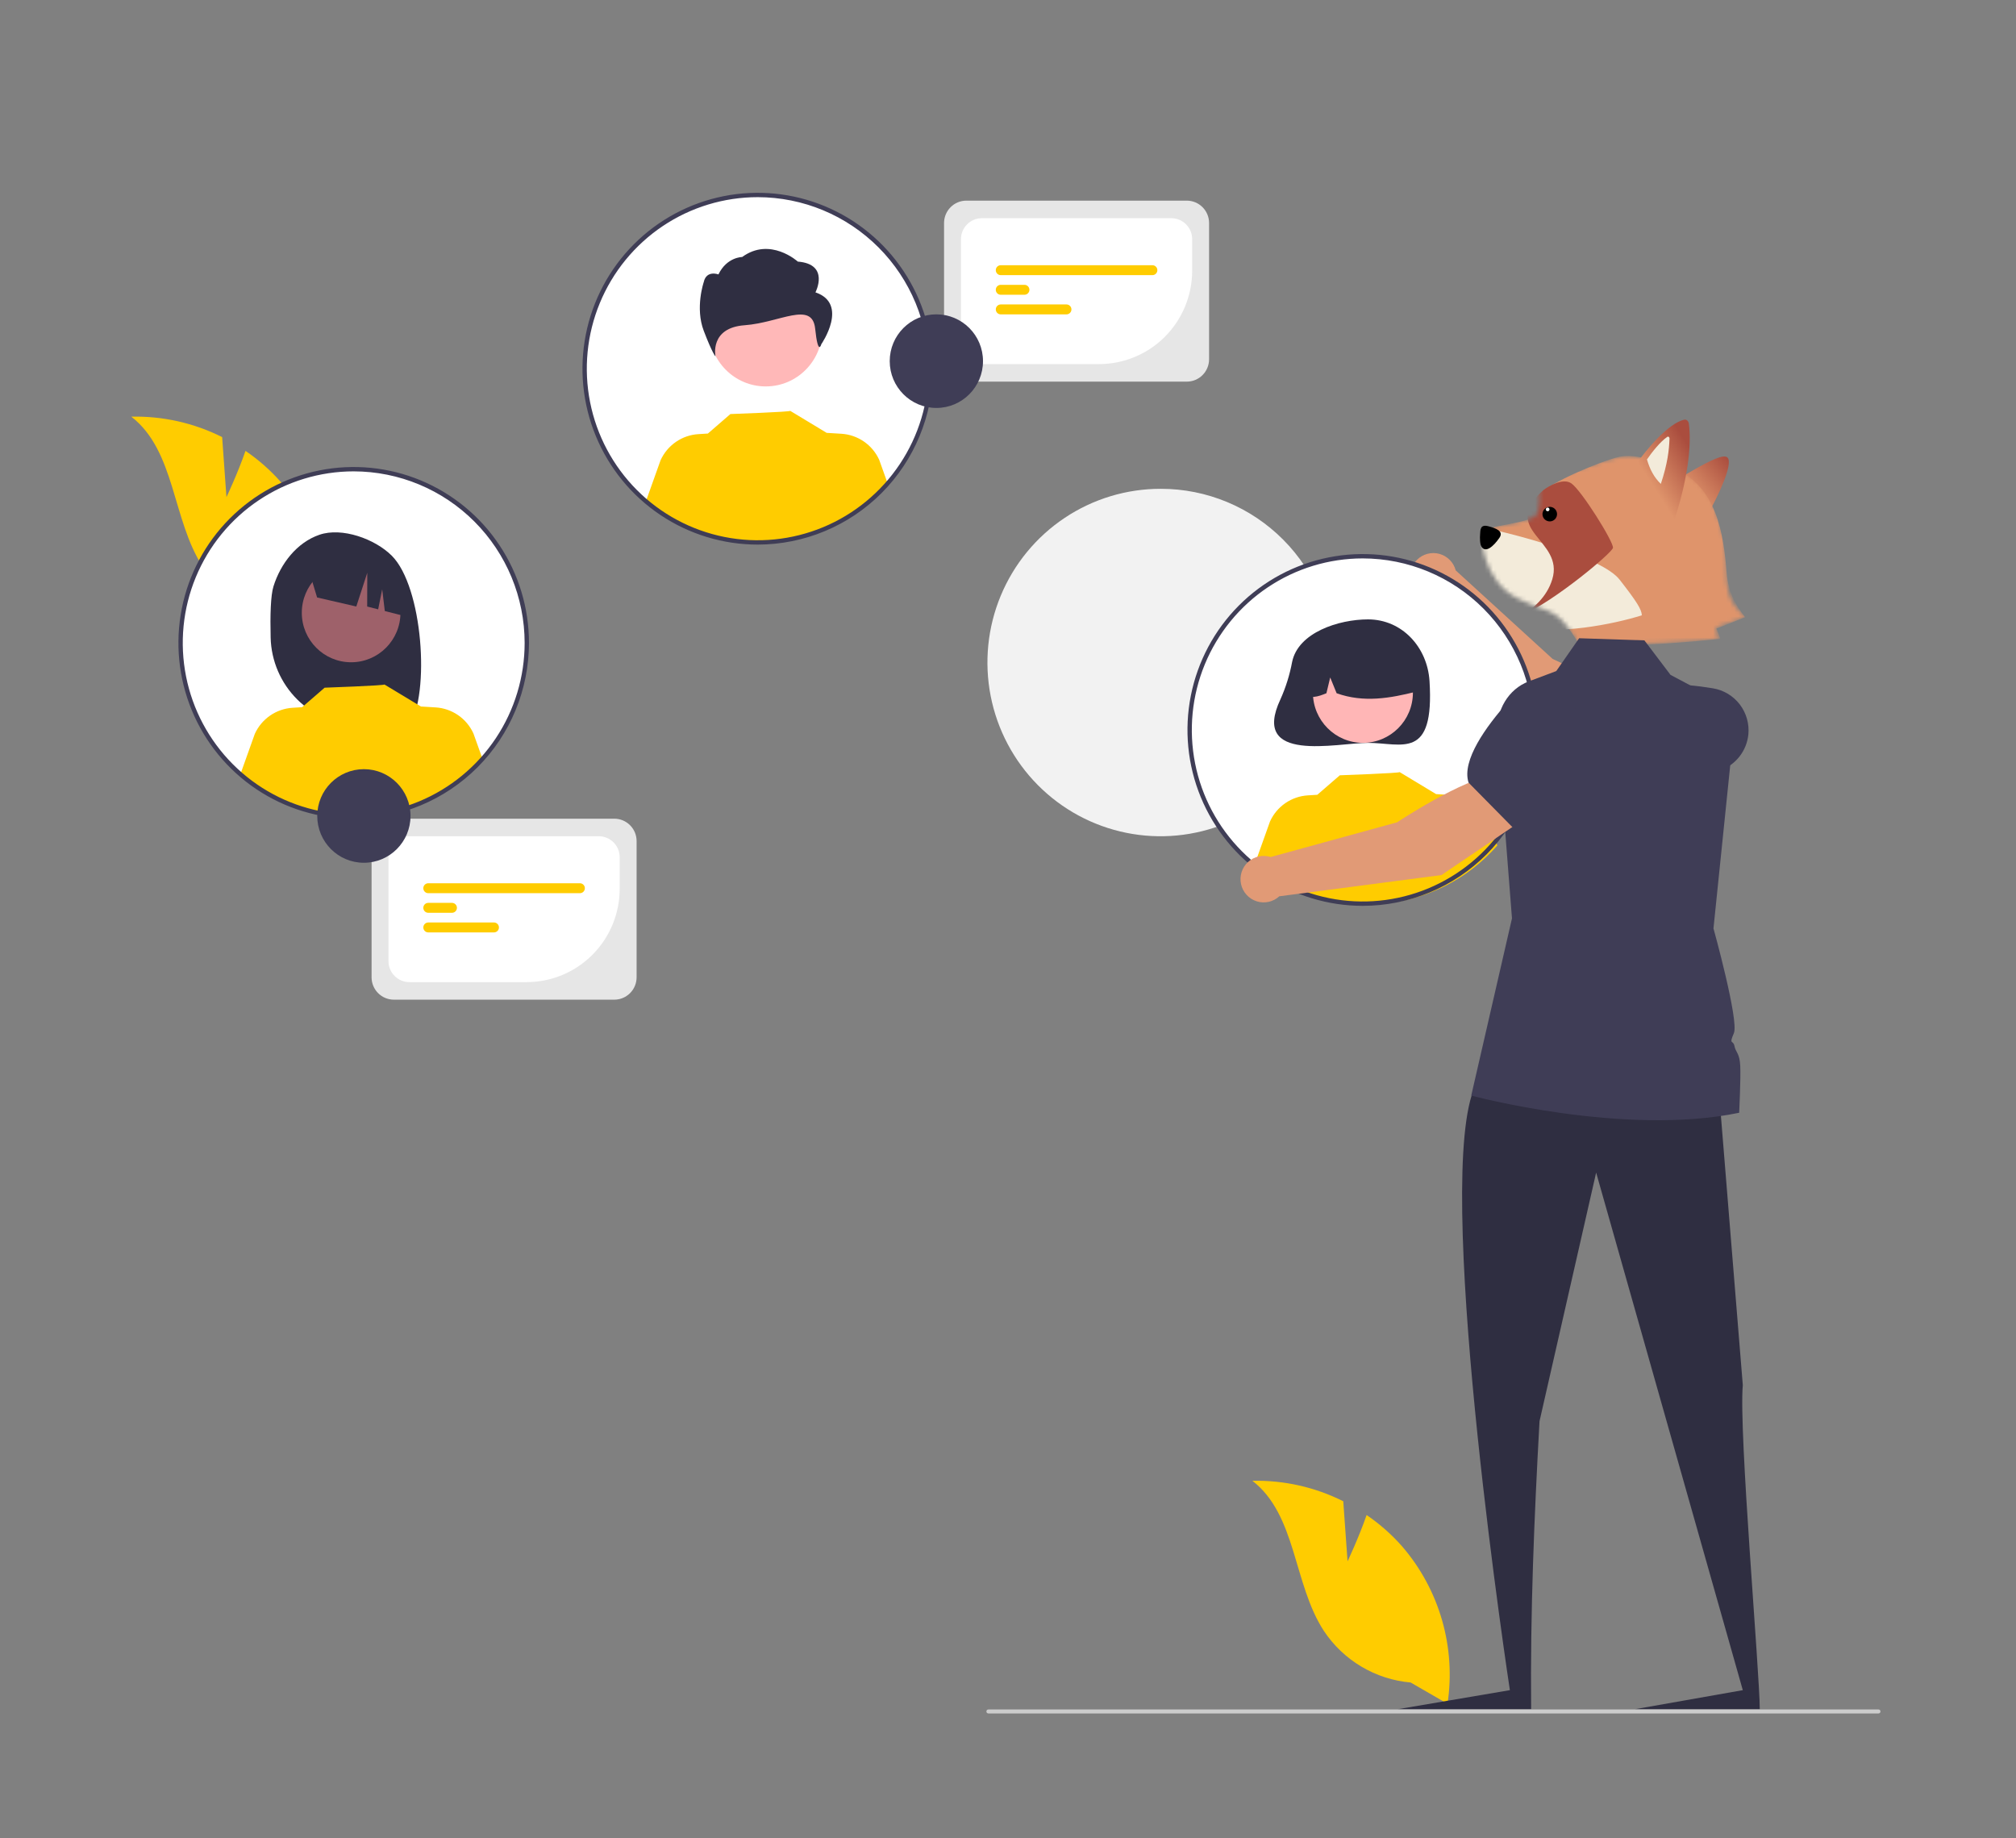
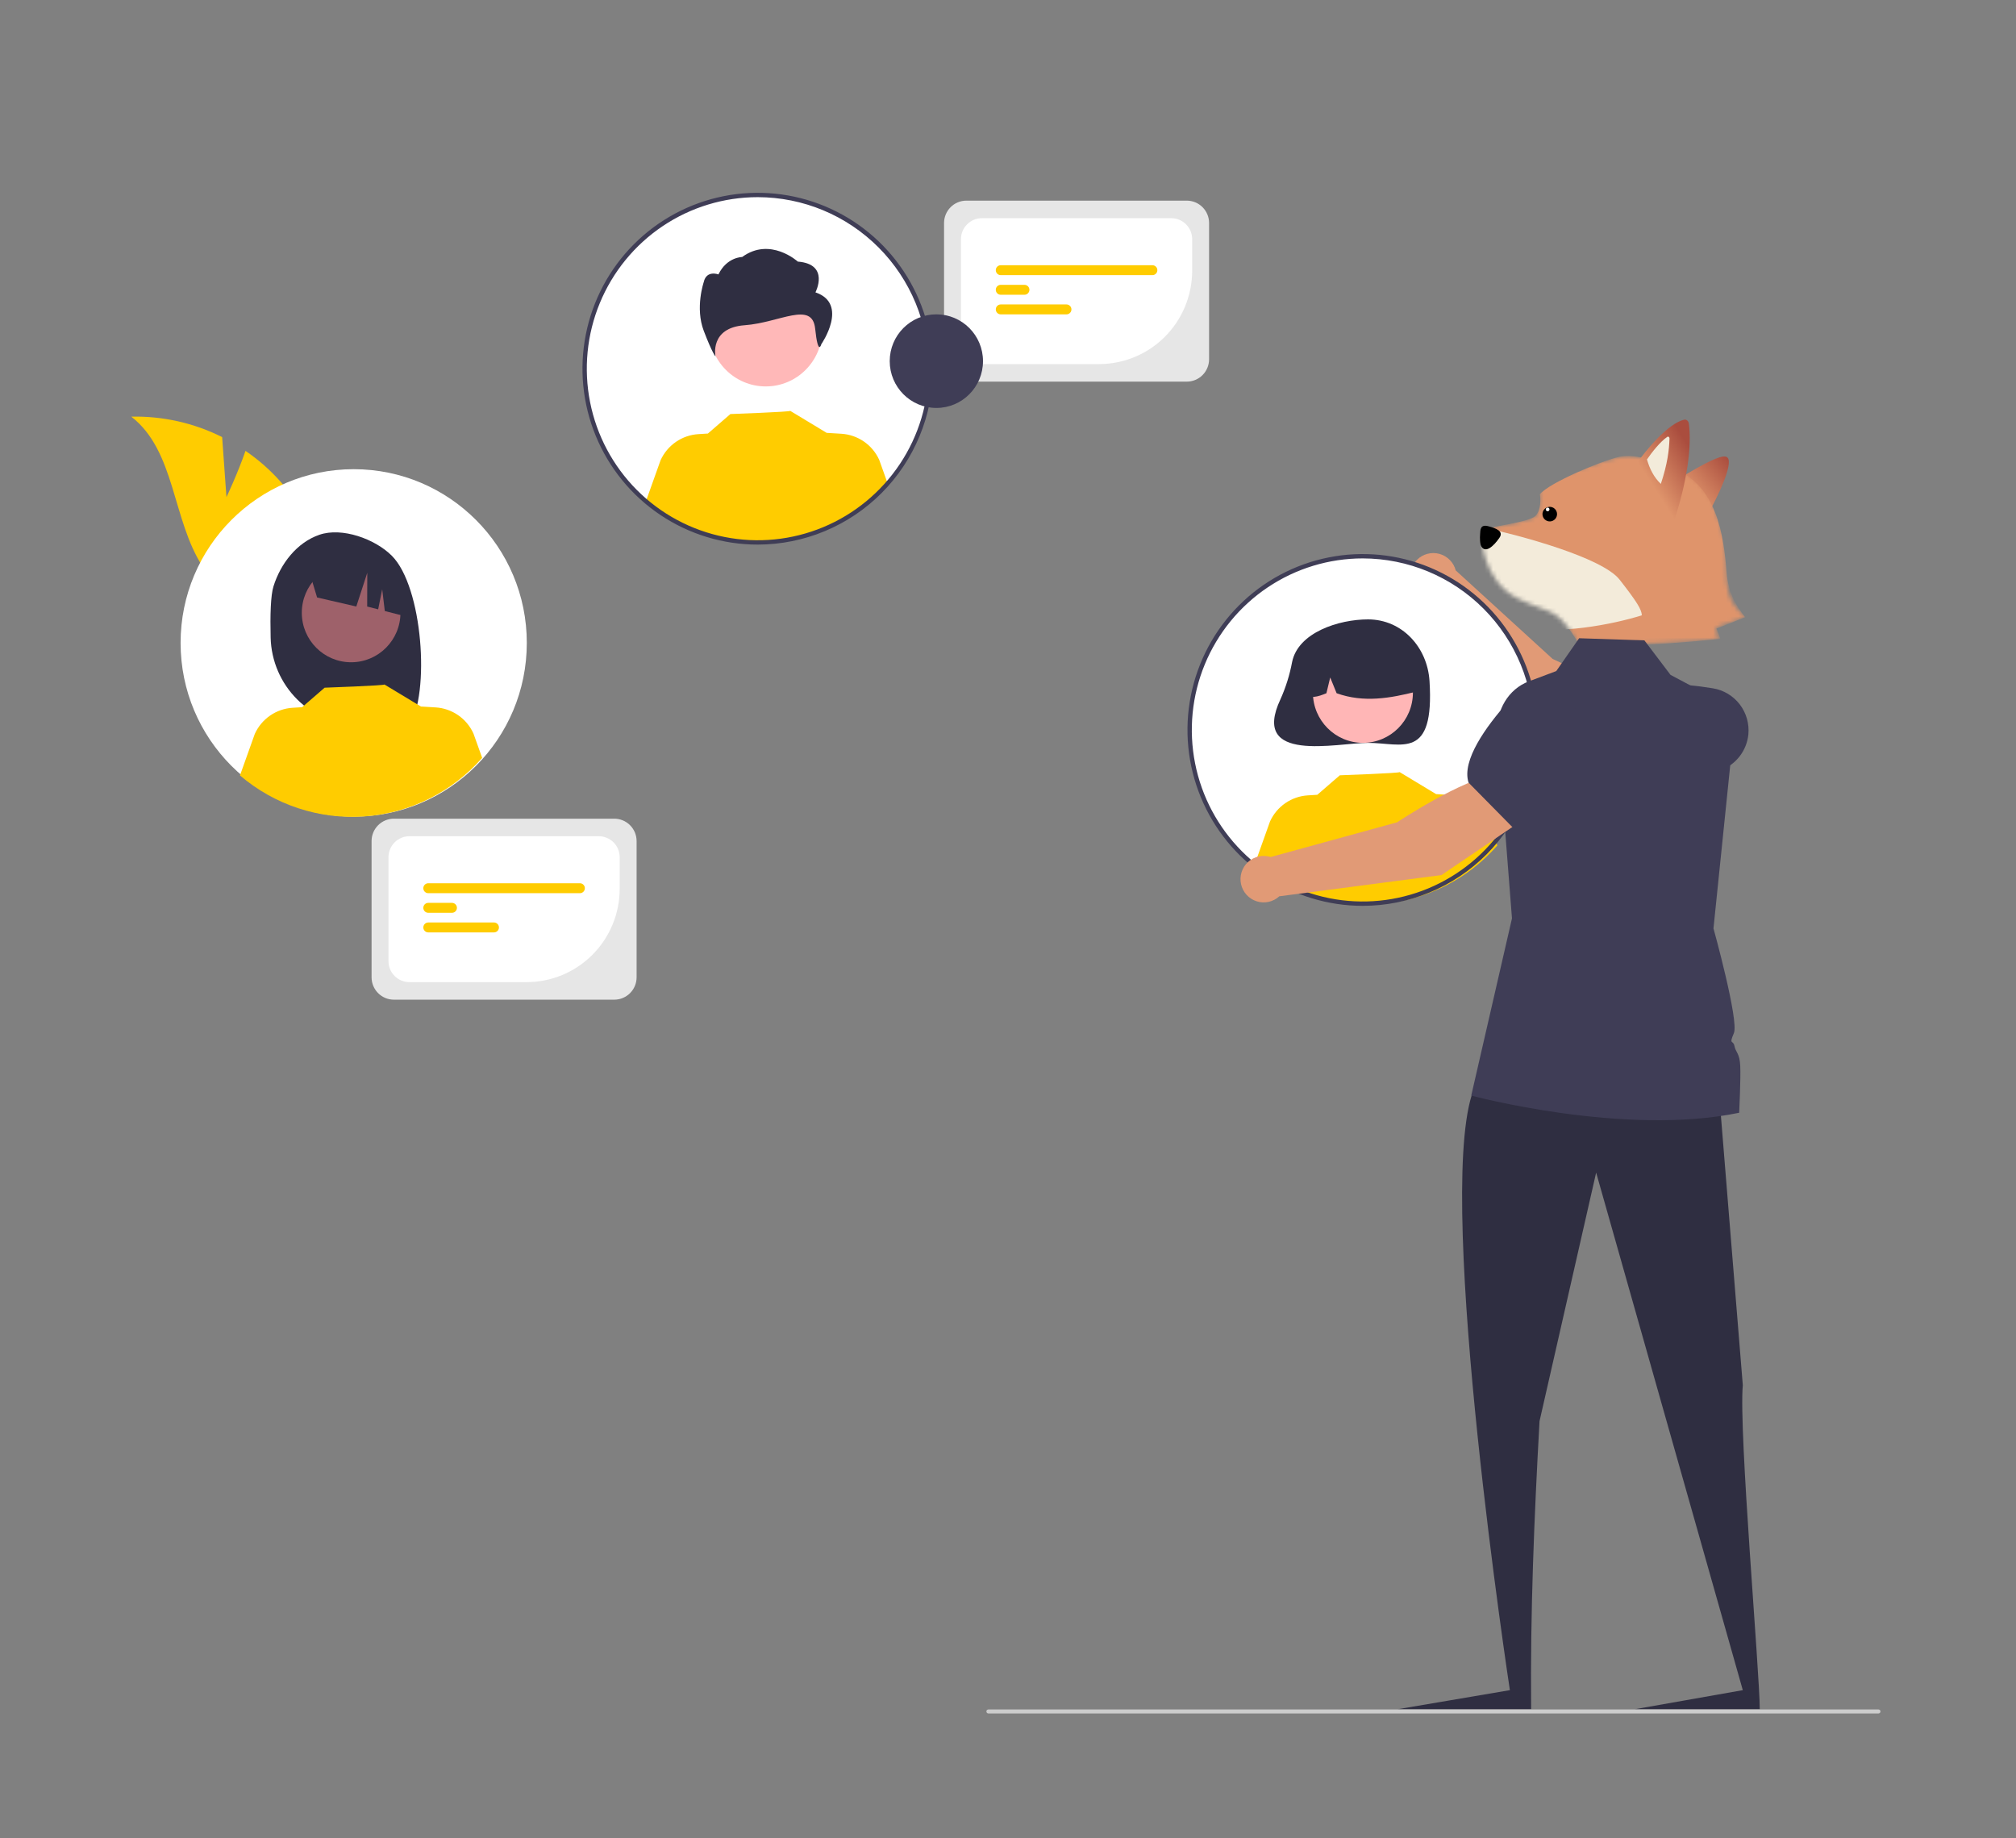
<svg xmlns="http://www.w3.org/2000/svg" width="476" height="434" viewBox="0 0 476 434" fill="none">
  <rect x="0" y="0" width="476" height="434" fill="#808080" stroke="none" />
  <path d="M407.886 108.03C409.326 109.511 405.525 117.329 403.445 121.053C397.529 119.804 386.551 117.075 389.972 116.149C394.248 114.991 406.086 106.179 407.886 108.03Z" fill="url(#paint0_linear_22530_17252)" />
  <mask id="mask0_22530_17252" style="mask-type:alpha" maskUnits="userSpaceOnUse" x="349" y="107" width="64" height="46">
    <path d="M382.379 107.837C386.392 106.967 392.421 109.273 394.933 110.534C405.392 114.507 407.834 126.252 407.67 135.166C407.539 142.297 410.439 143.712 412.058 145.708L405.177 148.147C405.368 149.516 405.311 149.305 405.849 150.798C401.334 151.594 382.802 152.394 372.743 151.955C367.246 142.899 366.732 145.391 358.39 141.301C350.047 137.211 349.338 126.355 350.199 125.301C351.059 124.247 361.035 123.433 362.603 121.728C363.858 120.363 363.517 116.091 363.19 114.126C367.914 112.391 378.367 108.706 382.379 107.837Z" fill="#DF946B" />
  </mask>
  <g mask="url(#mask0_22530_17252)">
    <path d="M382.38 107.837C386.393 106.968 392.421 109.273 394.934 110.535C405.392 114.508 406.964 126.279 407.671 135.166C408.086 140.39 410.439 143.712 412.059 145.708L405.283 148.396C405.366 148.581 405.667 149.324 406.205 150.817C402.009 151.241 383.35 153.183 372.743 151.955C367.792 143.7 366.733 145.391 358.39 141.301C350.048 137.211 349.339 126.355 350.199 125.301C351.06 124.247 361.035 123.434 362.604 121.728C363.859 120.363 363.772 117.756 363.582 116.696C365.751 113.963 378.367 108.706 382.38 107.837Z" fill="#DF946B" />
    <path d="M382.409 136.846C378.322 131.611 358.647 126.285 349.825 124.468L338.302 128.146C342.992 134.377 352.353 145.775 359.837 147.882C367.322 149.989 380.852 147.43 387.661 145.26C387.583 143.85 386.496 142.081 382.409 136.846Z" fill="#F3EBDA" />
-     <path d="M370.982 114.094C369.074 112.817 365.784 114.651 364.378 115.728C353.836 125.302 369.415 127.307 366.503 136.788C365.204 141.02 361.904 143.758 359.306 145.272C358.86 145.465 358.433 145.631 358.029 145.767C353.938 147.143 356.083 147.15 359.306 145.272C367.03 141.932 380.595 130.558 380.838 129.345C381.095 128.062 373.367 115.69 370.982 114.094Z" fill="#AA4D3E" />
  </g>
  <path d="M354.018 126.987C355.155 125.353 353.11 124.708 351.486 124.254C349.384 123.666 349.557 125.237 349.471 126.099C349.384 126.961 349.417 128.471 349.792 129.066C350.769 130.62 352.607 129.017 354.018 126.987Z" fill="black" />
  <path d="M397.665 99.075C393.85 99.951 388.608 106.287 386.306 109.595C387.47 114.845 390.92 119.66 395.096 123.496C398.344 113.833 399.476 105.446 398.757 100.004C398.679 99.412 398.185 98.955 397.665 99.075Z" fill="url(#paint1_linear_22530_17252)" />
  <path d="M393.67 103.133C391.988 104.27 389.983 106.832 388.866 108.471C389.543 110.779 390.512 112.683 392.139 114.238C393.74 109.468 394.108 106.145 394.186 103.5C394.195 103.197 393.898 102.979 393.67 103.133Z" fill="url(#paint2_linear_22530_17252)" />
  <circle cx="1.721" cy="1.721" r="1.721" transform="matrix(-0.935 -0.355 -0.355 0.935 368.134 120.377)" fill="black" />
  <circle cx="365.415" cy="120.264" r="0.43" transform="rotate(-159.199 365.415 120.264)" fill="white" />
  <g clip-path="url(#clip0_22530_17252)">
-     <path d="M314.888 156.486C314.873 164.597 312.462 172.522 307.959 179.259C303.456 185.995 297.063 191.241 289.59 194.331C282.116 197.422 273.896 198.22 265.97 196.623C258.045 195.027 250.769 191.108 245.063 185.362C239.357 179.616 235.477 172.301 233.914 164.343C232.351 156.384 233.175 148.14 236.282 140.651C239.389 133.162 244.639 126.766 251.368 122.272C258.098 117.777 266.004 115.386 274.088 115.4C279.459 115.396 284.778 116.457 289.74 118.522C294.701 120.587 299.207 123.615 302.999 127.433C306.79 131.251 309.792 135.783 311.832 140.769C313.873 145.755 314.911 151.096 314.888 156.486Z" fill="#F2F2F2" />
    <path d="M382.912 180.393L388.659 169.383C383.506 163.138 366.597 155.565 366.597 155.565L343.713 134.664C343.47 133.731 342.986 132.88 342.31 132.195C341.634 131.51 340.79 131.016 339.863 130.762C338.936 130.508 337.959 130.504 337.03 130.75C336.101 130.995 335.253 131.482 334.571 132.161C333.889 132.84 333.397 133.688 333.146 134.618C332.894 135.548 332.891 136.529 333.137 137.461C333.383 138.393 333.869 139.243 334.547 139.926C335.224 140.61 336.069 141.102 336.997 141.354L361.719 171.106L382.912 180.393Z" fill="#E19A76" />
    <path d="M380.128 179.634L388.243 182.226C394.144 184.111 400.503 183.969 406.314 181.822C408.072 181.166 409.612 180.029 410.76 178.54C411.908 177.051 412.617 175.27 412.809 173.397C413.052 170.858 412.325 168.32 410.775 166.297C409.224 164.275 406.966 162.919 404.457 162.503C396.847 161.248 387.042 160.629 383.544 164.806L383.509 164.848L380.128 179.634Z" fill="#3F3D56" />
    <path d="M321.761 213.343C344.334 213.343 362.633 194.981 362.633 172.33C362.633 149.679 344.334 131.317 321.761 131.317C299.188 131.317 280.889 149.679 280.889 172.33C280.889 194.981 299.188 213.343 321.761 213.343Z" fill="white" />
    <path d="M305.08 156.288C304.519 159.312 303.599 162.258 302.34 165.062C295.13 180.367 315.663 175.379 323.001 175.379C331.023 175.379 338.699 179.612 337.527 160.803C337.026 152.768 331.023 146.227 323.001 146.227C316.148 146.227 306.513 149.283 305.08 156.288Z" fill="#2F2E41" />
    <path d="M321.798 175.375C328.318 175.375 333.603 170.072 333.603 163.53C333.603 156.989 328.318 151.686 321.798 151.686C315.279 151.686 309.994 156.989 309.994 163.53C309.994 170.072 315.279 175.375 321.798 175.375Z" fill="#FFB6B6" />
    <path d="M313.782 151.457C315.85 150.191 318.22 149.507 320.642 149.475C323.064 149.443 325.451 150.064 327.552 151.275C329.653 152.485 331.391 154.239 332.585 156.354C333.779 158.469 334.385 160.867 334.339 163.298C328.324 164.813 322.005 165.973 315.591 163.66L314.076 159.94L313.183 163.663C311.23 164.464 309.271 165.142 307.313 163.655C307.233 161.232 307.788 158.829 308.923 156.689C310.059 154.548 311.734 152.744 313.782 151.457Z" fill="#2F2E41" />
    <path d="M353.541 199.6C346.46 207.685 336.494 212.651 325.796 213.427C315.097 214.203 304.524 210.726 296.358 203.747L299.864 193.931C300.656 192.188 301.906 190.694 303.48 189.609C305.054 188.524 306.893 187.89 308.799 187.774L311.029 187.637L316.347 183.035C316.347 183.035 330.676 182.521 330.464 182.275L339.143 187.514L339.136 187.478L342.548 187.688C344.454 187.803 346.293 188.437 347.867 189.522C349.442 190.606 350.692 192.101 351.484 193.845L353.541 199.6Z" fill="#FFCC00" />
-     <path d="M318.175 368.596L317.159 354.422C310.507 351.085 303.143 349.428 295.707 349.594C306.168 357.708 305.33 373.925 312.575 385.023C314.861 388.467 317.89 391.351 321.438 393.461C324.986 395.571 328.961 396.852 333.07 397.211L341.776 402.237C342.772 395.632 342.329 388.888 340.477 382.472C338.626 376.055 335.41 370.117 331.052 365.068C328.579 362.259 325.763 359.775 322.672 357.672C320.769 363.154 318.175 368.596 318.175 368.596Z" fill="#FFCC00" />
    <path d="M53.468 117.366L52.452 103.192C45.8 99.855 38.436 98.198 31 98.365C41.461 106.479 40.623 122.696 47.868 133.794C50.154 137.238 53.183 140.122 56.731 142.231C60.279 144.341 64.254 145.623 68.362 145.981L77.069 151.007C78.065 144.402 77.622 137.659 75.77 131.242C73.919 124.826 70.704 118.888 66.345 113.838C63.872 111.03 61.056 108.545 57.965 106.443C56.062 111.925 53.468 117.366 53.468 117.366Z" fill="#FFCC00" />
    <path d="M405.784 256.771L411.496 327.019C410.5 337.818 415.5 395.019 415.5 403.519H386L411.496 399.019L376.868 276.831L363.5 335.519C362.235 358.313 361.298 380.659 361.517 403.519L330 403.519L356.5 399.019C356.5 399.019 339.121 285.267 347.5 258.519C353.569 255.295 405.784 256.771 405.784 256.771Z" fill="#2F2E41" />
    <path d="M410.639 262.705C383.432 268.343 347.377 258.65 347.377 258.65L356.995 216.815L353.576 173.033C353.158 167.679 356.197 162.66 360.925 160.882L367.453 158.428L372.849 150.677L388.262 151.184L394.424 159.322L399.286 161.911L409.827 167.521L409.874 167.544V167.567L406.566 199.766L404.571 219.18C404.571 219.18 410.63 241.015 409.387 243.911C408.143 246.802 409.224 245.405 409.526 246.951C409.827 248.496 410.751 248.594 410.89 251.639C411.034 254.679 410.639 262.705 410.639 262.705Z" fill="#3F3D56" />
    <path d="M443.529 404.519H233.366C233.241 404.518 233.122 404.469 233.034 404.38C232.946 404.291 232.896 404.172 232.896 404.047C232.896 403.922 232.946 403.802 233.034 403.713C233.122 403.625 233.241 403.575 233.366 403.574H443.529C443.654 403.574 443.774 403.624 443.862 403.713C443.95 403.801 444 403.921 444 404.047C444 404.172 443.95 404.292 443.862 404.381C443.774 404.469 443.654 404.519 443.529 404.519Z" fill="#CCCCCC" />
    <path d="M321.761 213.856C313.576 213.856 305.575 211.421 298.769 206.858C291.964 202.295 286.659 195.809 283.527 188.221C280.395 180.633 279.575 172.284 281.172 164.229C282.769 156.173 286.71 148.774 292.498 142.966C298.286 137.159 305.66 133.204 313.688 131.602C321.715 129.999 330.036 130.822 337.598 133.965C345.16 137.108 351.624 142.43 356.171 149.259C360.718 156.088 363.145 164.117 363.145 172.33C363.133 183.34 358.769 193.895 351.01 201.68C343.252 209.465 332.733 213.844 321.761 213.856ZM321.761 131.831C313.779 131.831 305.975 134.206 299.338 138.657C292.701 143.107 287.528 149.432 284.473 156.832C281.418 164.232 280.619 172.375 282.177 180.231C283.734 188.087 287.578 195.303 293.222 200.967C298.867 206.631 306.058 210.488 313.887 212.051C321.716 213.613 329.831 212.811 337.206 209.746C344.581 206.681 350.885 201.49 355.319 194.83C359.754 188.17 362.121 180.34 362.121 172.33C362.109 161.593 357.853 151.299 350.287 143.707C342.72 136.114 332.462 131.843 321.761 131.831Z" fill="#3F3D56" />
    <path d="M178.911 128.057C201.484 128.057 219.784 109.695 219.784 87.045C219.784 64.394 201.484 46.032 178.911 46.032C156.338 46.032 138.039 64.394 138.039 87.045C138.039 109.695 156.338 128.057 178.911 128.057Z" fill="white" />
    <path d="M180.803 91.228C188.164 91.228 194.131 85.241 194.131 77.855C194.131 70.469 188.164 64.481 180.803 64.481C173.442 64.481 167.475 70.469 167.475 77.855C167.475 85.241 173.442 91.228 180.803 91.228Z" fill="#FFB8B8" />
    <path d="M192.537 69.02C192.537 69.02 196.007 62.363 188.373 61.758C188.373 61.758 181.865 55.834 175.231 60.675C175.231 60.675 171.613 60.675 169.634 64.784C169.634 64.784 166.788 63.701 166.163 66.599C166.163 66.599 164.08 72.651 166.163 78.097C168.245 83.543 168.937 84.148 168.937 84.148C168.937 84.148 167.476 77.39 175.805 76.785C184.134 76.18 191.775 70.944 192.469 77.6C193.163 84.257 193.926 81.25 193.926 81.25C193.926 81.25 200.519 71.743 192.537 69.02Z" fill="#2F2E41" />
    <path d="M209.649 114.316C202.568 122.401 192.602 127.367 181.904 128.143C171.205 128.919 160.632 125.442 152.466 118.463L155.972 108.647C156.764 106.904 158.014 105.41 159.588 104.325C161.162 103.24 163.001 102.606 164.907 102.49L167.137 102.353L172.455 97.751C172.455 97.751 186.784 97.237 186.572 96.991L195.251 102.23L195.244 102.194L198.656 102.403C200.562 102.519 202.401 103.153 203.975 104.238C205.55 105.322 206.8 106.817 207.592 108.56L209.649 114.316Z" fill="#FFCC00" />
    <path d="M178.912 128.571C170.727 128.571 162.725 126.136 155.92 121.573C149.114 117.01 143.81 110.524 140.678 102.936C137.545 95.348 136.726 86.999 138.323 78.944C139.919 70.888 143.861 63.489 149.649 57.681C155.436 51.874 162.81 47.919 170.838 46.316C178.866 44.714 187.187 45.536 194.749 48.68C202.311 51.823 208.774 57.145 213.321 63.974C217.869 70.803 220.296 78.832 220.296 87.045C220.283 98.054 215.919 108.61 208.161 116.395C200.403 124.179 189.884 128.559 178.912 128.571ZM178.912 46.546C170.929 46.546 163.126 48.921 156.489 53.371C149.851 57.821 144.678 64.147 141.624 71.547C138.569 78.947 137.77 87.09 139.327 94.946C140.884 102.802 144.728 110.018 150.373 115.682C156.017 121.346 163.209 125.203 171.038 126.765C178.867 128.328 186.982 127.526 194.357 124.461C201.732 121.396 208.035 116.205 212.47 109.545C216.905 102.885 219.272 95.055 219.272 87.045C219.26 76.308 215.004 66.014 207.437 58.421C199.871 50.829 189.612 46.558 178.912 46.546Z" fill="#3F3D56" />
    <path d="M83.513 192.792C106.086 192.792 124.385 174.43 124.385 151.779C124.385 129.129 106.086 110.767 83.513 110.767C60.94 110.767 42.641 129.129 42.641 151.779C42.641 174.43 60.94 192.792 83.513 192.792Z" fill="white" />
    <path d="M64.569 138.437C66.259 133.033 70.102 128.076 75.417 126.249C80.733 124.422 88.516 127.205 92.512 131.201C99.821 138.511 101.605 163.622 96.583 171.558C95.584 171.505 92.138 171.466 91.127 171.428L89.697 166.645V171.381C88.086 171.331 86.463 171.296 84.827 171.277C79.342 171.209 74.098 169.01 70.195 165.142C66.293 161.273 64.038 156.038 63.903 150.536C63.772 145.272 63.903 140.567 64.569 138.437Z" fill="#2F2E41" />
    <path d="M82.907 156.35C89.34 156.35 94.555 151.117 94.555 144.662C94.555 138.207 89.34 132.974 82.907 132.974C76.473 132.974 71.258 138.207 71.258 144.662C71.258 151.117 76.473 156.35 82.907 156.35Z" fill="#9E616A" />
    <path d="M72.853 134.396L86.265 127.657C89.007 128.897 91.369 130.85 93.105 133.315C94.841 135.779 95.889 138.664 96.139 141.672L96.473 145.69L90.857 144.255L90.242 139.117L89.288 143.854L86.696 143.193L86.721 135.216L84.127 143.187L74.87 141.053L72.853 134.396Z" fill="#2F2E41" />
    <path d="M113.843 178.919C106.762 187.004 96.796 191.971 86.098 192.746C75.399 193.522 64.826 190.045 56.66 183.066L60.165 173.251C60.958 171.507 62.208 170.013 63.782 168.928C65.356 167.844 67.195 167.21 69.101 167.094L71.331 166.956L76.649 162.354C76.649 162.354 90.978 161.841 90.766 161.595L99.445 166.833L99.438 166.797L102.85 167.007C104.756 167.122 106.595 167.756 108.169 168.841C109.743 169.926 110.994 171.42 111.785 173.164L113.843 178.919Z" fill="#FFCC00" />
-     <path d="M83.513 193.305C75.328 193.305 67.326 190.87 60.521 186.307C53.715 181.744 48.411 175.259 45.279 167.671C42.146 160.083 41.327 151.733 42.924 143.678C44.52 135.623 48.462 128.223 54.25 122.416C60.037 116.608 67.411 112.653 75.439 111.051C83.467 109.449 91.788 110.271 99.35 113.414C106.912 116.557 113.375 121.879 117.922 128.708C122.47 135.537 124.897 143.566 124.897 151.779C124.884 162.789 120.52 173.344 112.762 181.129C105.004 188.914 94.485 193.293 83.513 193.305ZM83.513 111.28C75.53 111.28 67.727 113.656 61.09 118.106C54.453 122.556 49.279 128.881 46.225 136.281C43.17 143.681 42.371 151.824 43.928 159.68C45.485 167.536 49.329 174.752 54.974 180.416C60.618 186.08 67.81 189.937 75.639 191.5C83.468 193.062 91.583 192.26 98.958 189.195C106.333 186.13 112.636 180.939 117.071 174.279C121.506 167.619 123.873 159.789 123.873 151.779C123.861 141.042 119.605 130.748 112.038 123.156C104.472 115.563 94.213 111.293 83.513 111.28Z" fill="#3F3D56" />
    <path d="M359.509 193.607L353.321 182.839C345.306 183.861 329.875 194.13 329.875 194.13L300.029 202.325C299.113 202.032 298.137 201.986 297.199 202.192C296.26 202.398 295.392 202.848 294.682 203.497C293.972 204.147 293.445 204.972 293.154 205.891C292.863 206.81 292.819 207.789 293.025 208.731C293.231 209.672 293.681 210.543 294.329 211.255C294.977 211.966 295.801 212.494 296.717 212.785C297.632 213.076 298.609 213.119 299.547 212.911C300.485 212.703 301.352 212.251 302.06 211.6L340.341 206.589L359.509 193.607Z" fill="#E19A76" />
    <path d="M357.379 195.558L371.232 183.915L373.248 174.543C373.637 172.702 373.505 170.788 372.866 169.018C372.228 167.248 371.11 165.692 369.637 164.527C367.629 162.96 365.104 162.217 362.572 162.447C360.039 162.678 357.688 163.864 355.995 165.768C350.862 171.543 345.089 179.52 346.73 184.722L346.747 184.774L357.379 195.558Z" fill="#3F3D56" />
    <path d="M145.047 236.007H92.994C91.599 236.005 90.262 235.449 89.275 234.459C88.289 233.469 87.734 232.127 87.732 230.727V198.557C87.734 197.157 88.289 195.815 89.275 194.826C90.262 193.836 91.599 193.279 92.994 193.277H145.047C146.442 193.279 147.78 193.836 148.766 194.826C149.753 195.815 150.307 197.157 150.309 198.557V230.727C150.307 232.127 149.753 233.469 148.766 234.459C147.78 235.449 146.442 236.005 145.047 236.007Z" fill="#E6E6E6" />
    <path d="M124.366 231.863H96.653C95.347 231.862 94.094 231.34 93.17 230.413C92.246 229.486 91.727 228.229 91.725 226.918V202.366C91.727 201.055 92.246 199.798 93.17 198.871C94.094 197.944 95.347 197.422 96.653 197.421H141.388C142.695 197.422 143.947 197.944 144.871 198.871C145.795 199.798 146.315 201.055 146.316 202.366V209.837C146.31 215.677 143.995 221.276 139.88 225.405C135.765 229.534 130.185 231.857 124.366 231.863Z" fill="white" />
    <path d="M136.926 210.865H101.116C100.806 210.865 100.509 210.742 100.29 210.522C100.071 210.302 99.948 210.004 99.948 209.693C99.948 209.383 100.071 209.084 100.29 208.865C100.509 208.645 100.806 208.521 101.116 208.521H136.926C137.235 208.521 137.532 208.645 137.751 208.865C137.97 209.084 138.093 209.383 138.093 209.693C138.093 210.004 137.97 210.302 137.751 210.522C137.532 210.742 137.235 210.865 136.926 210.865Z" fill="#FFCC00" />
    <path d="M106.717 215.496H101.116C100.806 215.496 100.509 215.373 100.29 215.153C100.071 214.933 99.948 214.635 99.948 214.324C99.948 214.013 100.071 213.715 100.29 213.496C100.509 213.276 100.806 213.152 101.116 213.152H106.717C107.027 213.152 107.324 213.276 107.543 213.496C107.762 213.715 107.885 214.013 107.885 214.324C107.885 214.635 107.762 214.933 107.543 215.153C107.324 215.373 107.027 215.496 106.717 215.496Z" fill="#FFCC00" />
    <path d="M116.638 220.127H101.116C100.806 220.126 100.51 220.003 100.291 219.783C100.073 219.563 99.95 219.266 99.95 218.955C99.95 218.645 100.073 218.347 100.291 218.127C100.51 217.908 100.806 217.784 101.116 217.783H116.638C116.948 217.784 117.244 217.908 117.463 218.127C117.681 218.347 117.804 218.645 117.804 218.955C117.804 219.266 117.681 219.563 117.463 219.783C117.244 220.003 116.948 220.126 116.638 220.127Z" fill="#FFCC00" />
-     <path d="M85.916 203.685C91.997 203.685 96.927 198.738 96.927 192.636C96.927 186.534 91.997 181.587 85.916 181.587C79.835 181.587 74.905 186.534 74.905 192.636C74.905 198.738 79.835 203.685 85.916 203.685Z" fill="#3F3D56" />
    <path d="M280.217 90.098H228.164C226.769 90.096 225.431 89.539 224.445 88.549C223.458 87.56 222.903 86.218 222.902 84.818V52.648C222.903 51.248 223.458 49.906 224.445 48.916C225.431 47.926 226.769 47.37 228.164 47.368H280.217C281.612 47.37 282.949 47.926 283.936 48.916C284.922 49.906 285.477 51.248 285.478 52.648V84.818C285.477 86.218 284.922 87.56 283.936 88.549C282.949 89.539 281.612 90.096 280.217 90.098Z" fill="#E6E6E6" />
    <path d="M259.535 85.954H231.823C230.516 85.952 229.263 85.431 228.34 84.504C227.416 83.577 226.896 82.32 226.895 81.009V56.456C226.896 55.145 227.416 53.889 228.34 52.962C229.263 52.035 230.516 51.513 231.823 51.512H276.558C277.864 51.513 279.117 52.035 280.041 52.962C280.965 53.889 281.484 55.145 281.486 56.456V63.928C281.479 69.768 279.164 75.366 275.049 79.496C270.934 83.625 265.355 85.947 259.535 85.954Z" fill="white" />
    <path d="M272.095 64.956H236.285C235.975 64.956 235.678 64.833 235.459 64.613C235.24 64.393 235.117 64.095 235.117 63.784C235.117 63.473 235.24 63.175 235.459 62.956C235.678 62.736 235.975 62.612 236.285 62.612H272.095C272.405 62.612 272.702 62.736 272.921 62.956C273.14 63.175 273.263 63.473 273.263 63.784C273.263 64.095 273.14 64.393 272.921 64.613C272.702 64.833 272.405 64.956 272.095 64.956Z" fill="#FFCC00" />
    <path d="M241.887 69.587H236.285C235.975 69.587 235.678 69.464 235.459 69.244C235.24 69.024 235.117 68.726 235.117 68.415C235.117 68.104 235.24 67.806 235.459 67.586C235.678 67.367 235.975 67.243 236.285 67.243H241.887C242.196 67.243 242.494 67.367 242.713 67.586C242.932 67.806 243.055 68.104 243.055 68.415C243.055 68.726 242.932 69.024 242.713 69.244C242.494 69.464 242.196 69.587 241.887 69.587Z" fill="#FFCC00" />
    <path d="M251.808 74.218H236.285C235.976 74.217 235.679 74.094 235.461 73.874C235.242 73.654 235.12 73.356 235.12 73.046C235.12 72.736 235.242 72.438 235.461 72.218C235.679 71.998 235.976 71.875 236.285 71.874H251.808C252.118 71.874 252.415 71.998 252.634 72.217C252.853 72.437 252.976 72.735 252.976 73.046C252.976 73.357 252.853 73.655 252.634 73.875C252.415 74.094 252.118 74.218 251.808 74.218Z" fill="#FFCC00" />
    <path d="M221.086 96.309C227.167 96.309 232.097 91.362 232.097 85.26C232.097 79.158 227.167 74.211 221.086 74.211C215.004 74.211 210.074 79.158 210.074 85.26C210.074 91.362 215.004 96.309 221.086 96.309Z" fill="#3F3D56" />
  </g>
  <defs>
    <linearGradient id="paint0_linear_22530_17252" x1="407.712" y1="107.763" x2="398.205" y2="115.836" gradientUnits="userSpaceOnUse">
      <stop stop-color="#AA4D3E" />
      <stop offset="1" stop-color="#DF946B" />
    </linearGradient>
    <linearGradient id="paint1_linear_22530_17252" x1="396.686" y1="102.096" x2="386.377" y2="108.673" gradientUnits="userSpaceOnUse">
      <stop stop-color="#AA4D3E" />
      <stop offset="1" stop-color="#DF946B" />
    </linearGradient>
    <linearGradient id="paint2_linear_22530_17252" x1="393.972" y1="102.616" x2="388.929" y2="113.441" gradientUnits="userSpaceOnUse">
      <stop stop-color="#F3EBDA" />
      <stop offset="1" stop-color="#F3EBDA" />
    </linearGradient>
    <clipPath id="clip0_22530_17252">
      <rect width="413" height="359" fill="white" transform="translate(31 45.519)" />
    </clipPath>
  </defs>
</svg>